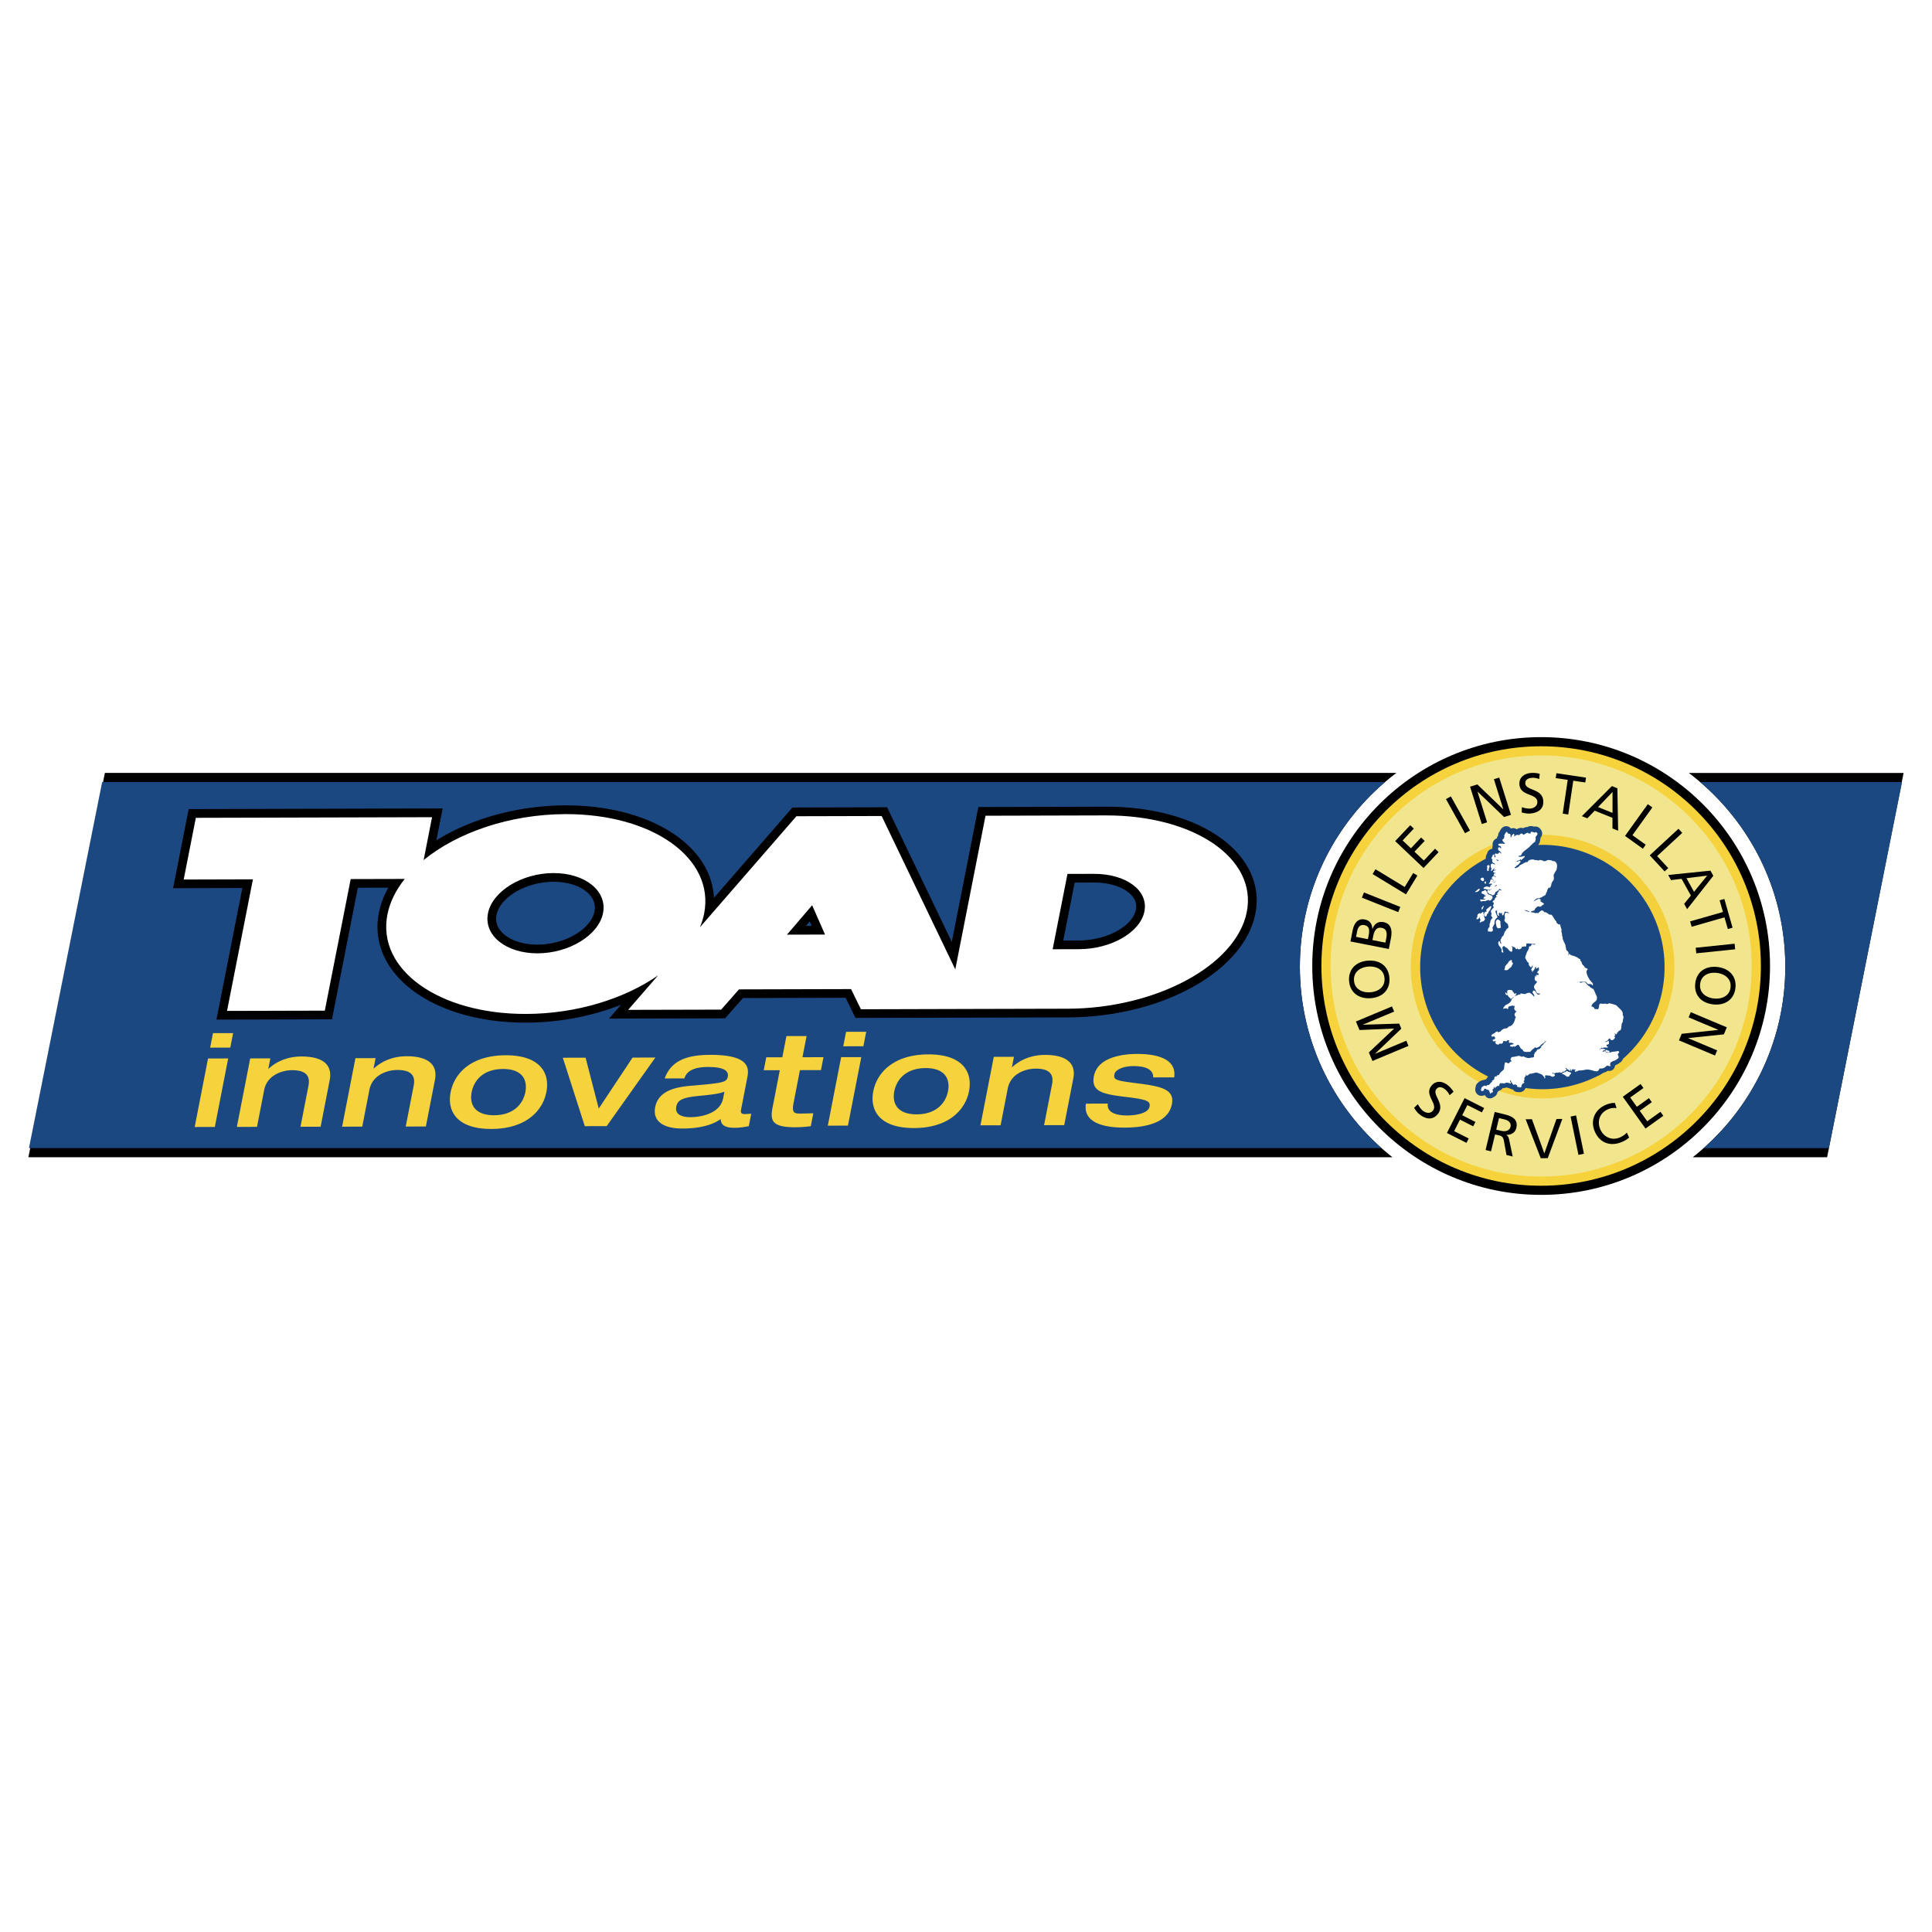
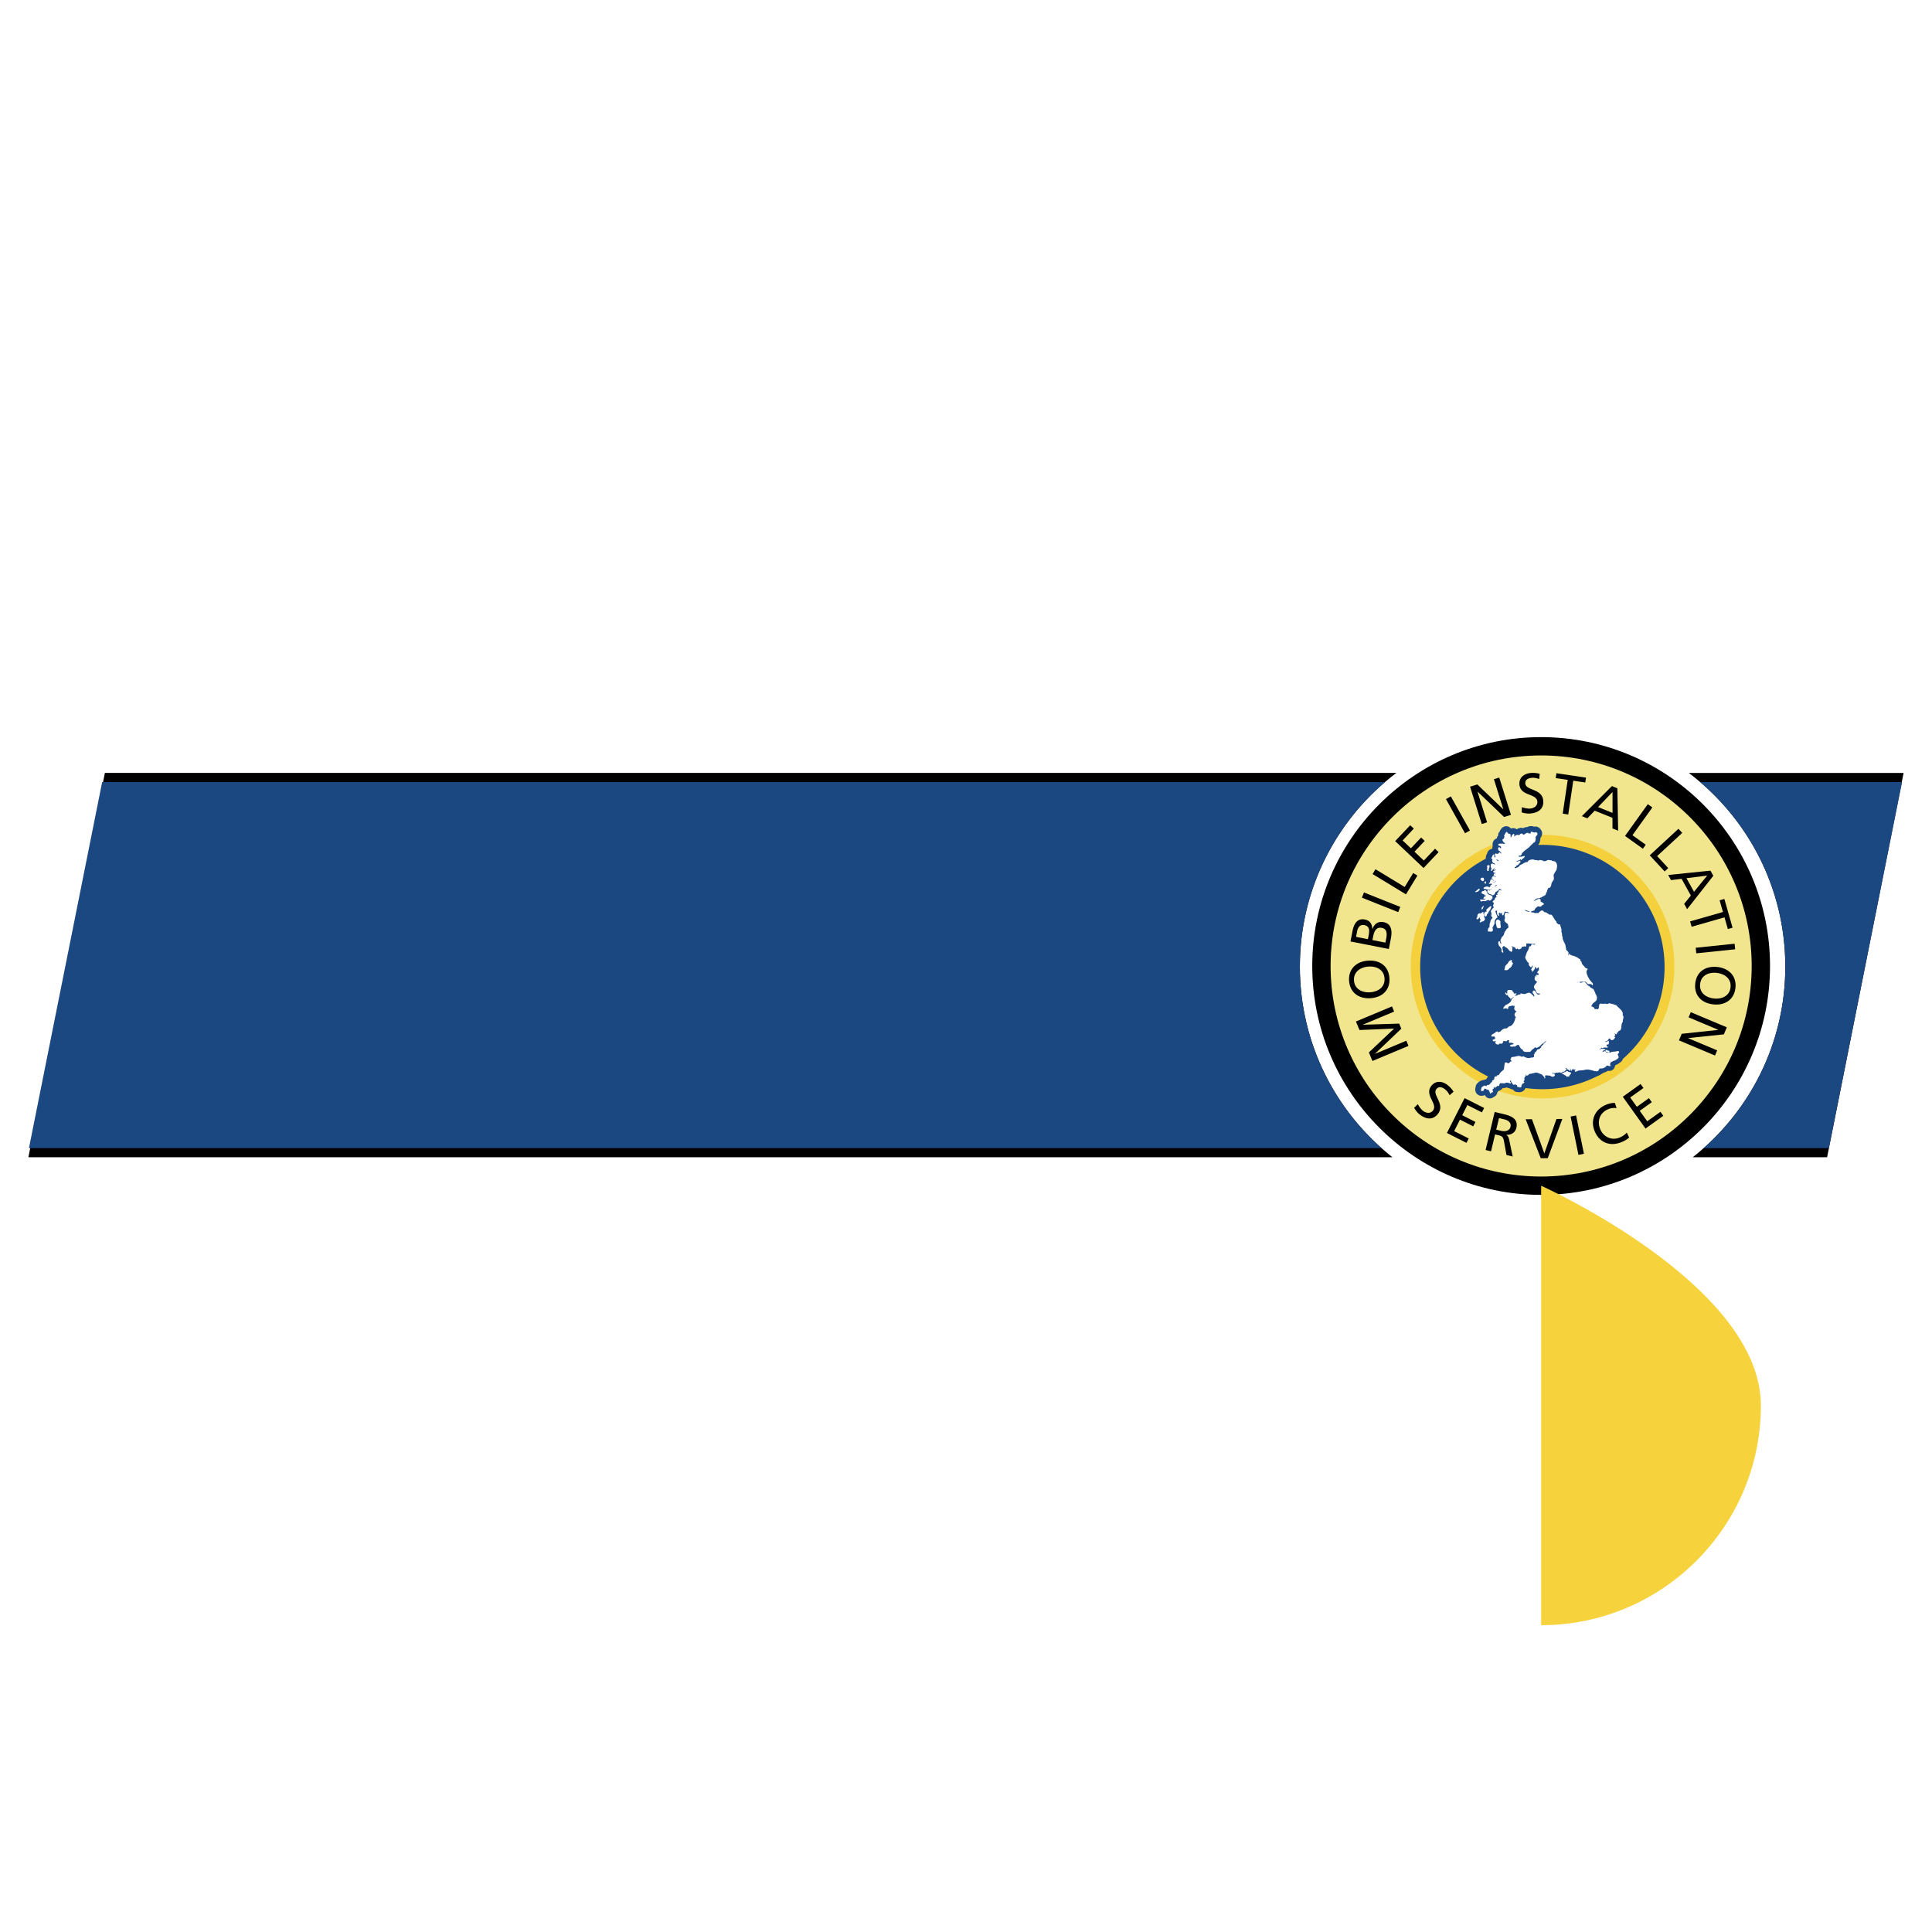
<svg xmlns="http://www.w3.org/2000/svg" width="2500" height="2500" viewBox="0 0 192.756 192.756">
  <g fill-rule="evenodd" clip-rule="evenodd">
    <path fill="#fff" d="M0 0h192.756v192.756H0V0z" />
    <path d="M129.688 96.441c0-7.895 3.779-14.905 9.625-19.326H10.464l-7.63 38.343h136.089c-5.622-4.433-9.235-11.302-9.235-19.017zM168.494 77.116c5.846 4.421 9.627 11.431 9.627 19.326 0 7.715-3.615 14.584-9.236 19.018h13.406l7.631-38.343h-21.428v-.001z" />
    <path d="M129.688 96.441c0-7.373 3.299-13.971 8.496-18.413H10.192l-7.303 36.518H137.83c-4.992-4.437-8.142-10.901-8.142-18.105zM169.625 78.029c5.195 4.441 8.496 11.04 8.496 18.413 0 7.203-3.15 13.668-8.143 18.105h12.486l7.305-36.518h-20.144z" fill="#1c4882" />
-     <path d="M123.693 85.369c-2.535-3.074-7.533-4.9-13.369-4.885l-12 .031-.715.002-.137.7-2.511 12.764-6.215-12.945-.238-.495-.549.001-8.503.022-.395.001-.259.298-7.572 8.713c-.074-1.552-.661-3.034-1.75-4.355-2.526-3.063-7.411-4.884-13.068-4.869-4.699.013-9.347 1.295-12.874 3.489l.422-2.144.205-1.04-1.06.003-23.568.062-.713.001-.138.7-1.211 6.155-.204 1.04 1.06-.002 5.846-.015-2.378 12.087-.205 1.039 1.061-.002 9.755-.025.713-.002.136-.698 2.445-12.428 3.038-.008a8.418 8.418 0 0 0-.941 2.501c-.429 2.18.133 4.288 1.624 6.095 2.526 3.064 7.412 4.885 13.069 4.869 3.303-.008 6.576-.641 9.467-1.785l-1.201 1.383 1.915-.006 9.28-.023.392-.002.259-.293 1.519-1.727 10.244-.025.746 1.521.239.49.544-.002 8.638-.023 2.673-.006 9.326-.025c9.357-.023 17.576-4.574 18.715-10.357.402-2.058-.135-4.057-1.557-5.78zm-16.474 2.688l1.92-.005c1.668-.004 3.135.513 3.824 1.349.338.411.461.867.363 1.357-.324 1.658-2.922 3.065-5.672 3.072l-1.572.003 1.137-5.776zm-26.237 4.318l-.574.001.379-.443.195.442zm-21.669-1.448c-.353 1.791-2.952 3.31-5.678 3.317-1.593.004-2.967-.506-3.676-1.365-.393-.477-.535-1.01-.422-1.586.353-1.791 2.952-3.31 5.678-3.316 1.593-.005 2.968.506 3.676 1.365.394.476.535 1.01.422 1.585z" />
-     <path d="M110.326 81.354l-12 .032-3.017 15.33-7.347-15.302-8.503.022-9.626 11.078c.184-.446.328-.9.418-1.362 1.083-5.501-5.117-9.95-13.837-9.927-5.552.015-10.793 1.84-14.149 4.584l.841-4.277-23.568.062-1.211 6.155 6.907-.019-2.583 13.128 9.755-.025 2.583-13.128 5.393-.014c-.88 1.102-1.482 2.296-1.728 3.543-1.082 5.501 5.118 9.949 13.837 9.927 5.037-.014 9.817-1.518 13.167-3.846l-2.987 3.438 9.28-.023 1.778-2.02 11.18-.029.985 2.012 8.637-.023 2.671-.008 9.328-.023c8.807-.023 16.812-4.318 17.863-9.656 1.052-5.34-5.262-9.652-14.067-9.629zm-56.688 13.76c-3.151.008-5.387-1.783-4.954-3.989.435-2.206 3.378-4.01 6.529-4.019 3.151-.008 5.387 1.783 4.954 3.989-.435 2.206-3.378 4.01-6.529 4.019zm24.876-1.863l2.513-2.933 1.286 2.923-3.799.01zm29.142 1.449l-2.633.007 1.479-7.517 2.633-.007c3.195-.008 5.459 1.646 5.045 3.744-.412 2.096-3.328 3.764-6.524 3.773z" fill="#fff" />
-     <path d="M20.755 105.605l2.009-.004-1.33 6.834-2.009.004 1.33-6.834zm.492-2.527l2.01-.004-.281 1.445-2.009.004.28-1.445zM24.963 105.598l2.009-.006-.201 1.033h.029c.798-.736 1.91-1.217 3.279-1.219 1.66-.004 3.173.521 2.814 2.365l-.904 4.641-2.009.004.793-4.074c.143-.734.03-1.572-1.63-1.568-1.048.002-2.503.521-2.787 1.979l-.715 3.674-2.009.004 1.331-6.833zM35.461 105.574l2.01-.004-.201 1.031h.029c.798-.736 1.911-1.215 3.28-1.219 1.66-.002 3.173.523 2.814 2.365l-.904 4.643-2.009.004.793-4.074c.143-.734.029-1.572-1.63-1.568-1.048.002-2.503.521-2.787 1.977l-.715 3.676-2.009.004 1.329-6.835zM47.057 108.965c.231-1.186 1.177-2.309 3.128-2.312s2.461 1.115 2.23 2.303c-.231 1.186-1.177 2.309-3.128 2.312s-2.461-1.116-2.23-2.303zm-2.097.006c-.367 1.881.61 3.67 4.061 3.664 3.451-.008 5.125-1.803 5.492-3.686.366-1.881-.61-3.67-4.061-3.664-3.452.008-5.126 1.803-5.492 3.686zM56.152 105.531l2.272-.004 1.312 5.075 3.376-5.086 2.272-.004-4.854 6.84-2.184.005-2.194-6.826zM72.146 109.582c-.293 1.51-2.184 1.875-3.262 1.877-.684 0-1.583-.164-1.408-1.068.113-.578.535-.877 2.079-1.035 1.455-.145 2.093-.209 2.719-.43l-.128.656zm2.408-2.053c.173-.891.33-2.295-3.703-2.287-2.286.006-3.894.562-4.534 2.355l1.966-.004c.221-.762 1.007-1.137 2.332-1.139 1.165-.004 2.146.188 1.994.975-.103.529-.426.619-3.357.871-1.301.105-3.518.277-3.884 2.16-.261 1.34.719 2.137 2.729 2.133 2.257-.004 3.351-.613 3.809-.949.008.258.033.877 1.343.875.685-.002 1.052-.094 1.457-.158l.244-1.25a5.565 5.565 0 0 1-.663.039c-.131 0-.435-.012-.361-.387l.628-3.234zM77.801 106.775l-1.602.002.251-1.289 1.602-.004.411-2.113 2.01-.004-.412 2.113 2.096-.004-.25 1.289-2.097.004-.607 3.121c-.153.785-.192 1.211.493 1.209.495 0 .963-.014 1.447-.027l-.251 1.289c-.551.064-.952.105-1.563.105-2.447.006-2.485-.768-2.234-2.057l.706-3.634zM83.92 105.473l2.01-.004-1.331 6.832-2.009.006 1.33-6.834zm.492-2.528l2.01-.004-.281 1.443-2.009.006.28-1.445zM89.225 108.877c.23-1.186 1.177-2.311 3.128-2.314s2.461 1.117 2.23 2.303-1.177 2.309-3.128 2.312c-1.952.006-2.461-1.116-2.23-2.301zm-2.097.004c-.367 1.883.609 3.672 4.061 3.664 3.451-.006 5.125-1.801 5.491-3.684.367-1.883-.61-3.672-4.061-3.664-3.451.008-5.124 1.801-5.491 3.684zM99.15 105.441l2.01-.004-.201 1.031h.029c.799-.736 1.91-1.217 3.279-1.219 1.66-.004 3.174.521 2.814 2.365l-.904 4.641-2.008.004.793-4.074c.143-.734.029-1.572-1.631-1.568-1.049.002-2.504.521-2.787 1.979l-.715 3.674-2.01.004 1.331-6.833zM110.527 110.107c-.143 1.031 1.166 1.184 1.895 1.182 1.004-.002 2.143-.236 2.268-.881.102-.529-.197-.709-2.316-.961-2.334-.279-3.537-.521-3.234-2.082.379-1.945 2.992-2.209 4.289-2.213 1.193-.002 4.031.146 3.721 2.338l-2.096.004c.037-1.018-1.279-1.131-1.963-1.129-1.137.002-1.83.43-1.9.789-.109.555.062.645 1.951.887 2.473.316 4.088.531 3.779 2.117-.338 1.74-2.332 2.338-4.719 2.344-1.646.002-4.193-.301-3.859-2.391l2.184-.004z" fill="#f6d33c" />
    <path d="M153.76 119.213c-12.592 0-22.836-10.244-22.836-22.835 0-12.591 10.244-22.835 22.836-22.835s22.836 10.244 22.836 22.835c0 12.591-10.244 22.835-22.836 22.835z" />
-     <path d="M153.76 118.301c-12.088 0-21.922-9.834-21.922-21.923 0-12.088 9.834-21.922 21.922-21.922s21.924 9.834 21.924 21.922c0 12.089-9.836 21.923-21.924 21.923z" fill="#f6d33c" />
+     <path d="M153.76 118.301s21.924 9.834 21.924 21.922c0 12.089-9.836 21.923-21.924 21.923z" fill="#f6d33c" />
    <path d="M153.76 117.383c-11.582 0-21.006-9.422-21.006-21.005 0-11.583 9.424-21.006 21.006-21.006s21.006 9.423 21.006 21.006-9.424 21.005-21.006 21.005z" fill="#f1e68d" />
    <path d="M136.93 105.854l-.358-.852 2.518-2.379-3.453.143-.356-.85 3.598-1.506.215.516-3.114 1.303.004.009 3.612-.113.213.506-2.616 2.494.004.01 3.114-1.303.214.516-3.595 1.506zM136.705 99c-.791.057-1.559-.312-1.615-1.17-.068-.859.637-1.336 1.428-1.394.775-.056 1.549.272 1.615 1.171.064.897-.654 1.336-1.428 1.393zm.043.59c1.182-.086 1.961-.832 1.875-2.018-.088-1.188-.967-1.813-2.148-1.727-1.154.084-1.961.838-1.875 2.02s.994 1.809 2.148 1.725zM136.928 93.791l.07-.356c.092-.472.277-.976.869-.86.516.102.531.566.436 1.06l-.082.411-1.293-.255zm1.636.89l.199-1.02c.152-.779.088-1.498-.734-1.659-.537-.105-.949.195-1.094.708l-.012-.002c-.025-.506-.229-.865-.756-.968-.707-.139-1.072.359-1.229 1.154l-.203 1.036 3.829.751zm-3.271-1.211l.113-.576c.062-.318.254-.685.709-.595.564.11.527.569.422 1.102l-.059.301-1.185-.232zM135.877 89.559l.207-.518 3.623 1.444-.207.519-3.623-1.445zM136.943 87.203l.291-.478 2.912 1.771.848-1.394.42.255-1.139 1.872-3.332-2.026zM139.197 83.917l1.502-1.584.358.337-1.119 1.181.828.784 1.017-1.075.358.338-1.02 1.075.934.884 1.119-1.18.355.338-1.502 1.586-2.83-2.684zM144.264 79.728l.488-.272 1.902 3.404-.488.272-1.902-3.404zM146.67 78.49l.725-.228 2.582 2.482.009-.004-.939-2.996.533-.167 1.168 3.721-.684.214-2.644-2.532-.01.004.959 3.06-.533.167-1.166-3.721zM153.568 77.721c-.291-.093-.451-.134-.74-.115-.312.02-.674.155-.646.562.047.747 1.709.467 1.791 1.75.053.831-.568 1.201-1.35 1.25-.271.018-.545-.043-.807-.111l.023-.522c.193.065.535.156.82.138.316-.02.752-.227.723-.684-.055-.87-1.713-.523-1.789-1.733-.045-.692.479-1.094 1.182-1.139.256-.016.564.009.84.086l-.047.518zM156.412 77.808l-1.199-.179.072-.486 2.951.439-.072.486-1.199-.178-.5 3.371-.553-.083.5-3.37zM160.883 81.101l-1.443-.579 1.441-1.504.002 2.083zm-3.059.326l.545.219.734-.765 1.773.711.002 1.061.564.227-.076-4.233-.545-.219-2.997 2.999zM164.402 80.232l.455.326-1.988 2.769 1.326.951-.285.399-1.781-1.276 2.273-3.169zM167.459 82.688l.379.41-2.504 2.313 1.107 1.199-.359.333-1.488-1.609 2.865-2.646zM169.012 88.975l-.752-1.359 2.066-.256-1.314 1.615zm-2.576-1.679l.283.513 1.053-.128.926 1.671-.67.823.295.533 2.615-3.33-.283-.513-4.219.431zM171.9 90.989l-.334-1.166.473-.135.82 2.868-.472.135-.334-1.166-3.276.939-.154-.537 3.277-.938zM173.061 94.155l.056.555-3.879.403-.056-.556 3.879-.402zM171.279 97.066c.789.086 1.477.588 1.377 1.443-.088.855-.867 1.197-1.656 1.111-.771-.084-1.475-.549-1.377-1.443s.885-1.197 1.656-1.111zm.065-.589c-1.178-.128-2.08.465-2.209 1.648-.129 1.182.623 1.955 1.801 2.084 1.15.127 2.08-.469 2.209-1.646s-.651-1.959-1.801-2.086zM172.285 102.496l-.293.701-3.562.371-.004.01 2.896 1.217-.217.514-3.595-1.51.275-.658 3.641-.387.006-.01-2.959-1.242.216-.516 3.596 1.51zM144.635 109.268c-.152-.266-.242-.404-.467-.588-.244-.197-.6-.342-.857-.025-.471.582.939 1.504.131 2.502-.525.646-1.232.496-1.84.004-.213-.172-.371-.402-.518-.629l.371-.369c.098.182.287.479.508.658.248.201.709.344.996-.012.549-.678-.904-1.547-.141-2.488.438-.537 1.096-.479 1.641-.035.201.162.41.391.561.633l-.385.349zM146.123 109.559l1.949.986-.222.437-1.452-.732-.513 1.016 1.32.67-.223.437-1.32-.668-.58 1.147 1.451.734-.222.437-1.95-.986 1.762-3.478zM149.557 111.553l.521.125c.498.119.707.4.625.742-.088.363-.447.52-.963.395l-.461-.109.278-1.153zm-1.34 3.183l.543.131.404-1.686.326.078c.287.07.467.113.547.523l.266 1.453.619.15-.354-1.684c-.064-.262-.125-.363-.279-.469l.002-.012c.459.031.881-.213.99-.676.219-.906-.475-1.199-1.225-1.379l-.93-.225-.909 3.796zM154.418 115.551l-.697.006-1.506-3.887.627-.004 1.232 3.396h.01l1.205-3.419.586-.006-1.457 3.914zM156.699 111.4l.547-.111.783 3.82-.547.114-.783-3.823zM161.285 110.557a1.574 1.574 0 0 0-.828.104c-.832.342-1.139 1.168-.807 1.98.348.848 1.188 1.16 1.938.854.26-.105.578-.314.715-.498l.236.488c-.229.227-.559.381-.77.467-1.143.469-2.203.045-2.674-1.104-.455-1.111.049-2.18 1.15-2.631.277-.115.57-.186.875-.178l.165.518zM161.906 109.424l1.778-1.272.285.401-1.323.945.665.928 1.203-.862.287.401-1.205.861.748 1.045 1.322-.945.285.398-1.777 1.272-2.268-3.172z" />
    <path d="M140.752 96.441c0-7.253 5.9-13.154 13.152-13.154s13.152 5.9 13.152 13.154c0 7.252-5.9 13.152-13.152 13.152s-13.152-5.9-13.152-13.152z" fill="#f4d03c" />
    <path d="M166.074 96.482c0-6.732-5.457-12.191-12.191-12.191-.139 0-.277.006-.416.011a.912.912 0 0 0 .197-.485c.002-.017.006-.04.004-.038a.463.463 0 0 0 .018-.165.764.764 0 0 0 .152-.307.475.475 0 0 1-.037.106c.059-.122.158-.441-.182-.769-.014-.015-.027-.029-.043-.042a.594.594 0 0 0-.514-.126.319.319 0 0 1-.031-.009c-.113-.034-.354-.105-.611.027-.01.005-.016.014-.025.02a.904.904 0 0 0-.436.114.587.587 0 0 0-.354-.014.696.696 0 0 0-.258.111l-.053.001c-.023-.016-.045-.037-.07-.049a.623.623 0 0 0-.457-.02c-.01-.003-.023-.001-.033-.004l-.014-.007c-.027-.033-.047-.07-.082-.096a.616.616 0 0 0-.504-.102.5.5 0 0 0-.158.066c-.209.13-.297.314-.35.423-.01.02-.021.045-.027.054.002 0 .006-.009.018-.021a.526.526 0 0 0-.148.396c-.027.034-.055.068-.076.112a.534.534 0 0 0-.045.129l-.004.034a.63.63 0 0 0-.432.609.49.49 0 0 0 .02.131.703.703 0 0 0-.041.285c-.018.01-.037.017-.055.029a.656.656 0 0 0-.221.091.512.512 0 0 0-.232.344l-.02.037a.897.897 0 0 0-.129.51c-3.889 2.038-6.543 6.109-6.543 10.802 0 4.789 2.762 8.93 6.777 10.924a.654.654 0 0 0-.135.201.732.732 0 0 0-.078.08.565.565 0 0 0-.182.064c-.258.014-.512.143-.717.377a.52.52 0 0 0-.127.406c-.006-.062.004-.105-.002-.088-.131.422.072.66.205.766a.605.605 0 0 0 .512.103.518.518 0 0 0 .16-.037c.018-.006.029-.018.045-.025.023.045.045.09.08.135a.525.525 0 0 0 .338.197.58.58 0 0 0 .461-.139.536.536 0 0 0 .133-.072.618.618 0 0 0 .219-.316c.012-.031.012-.064.018-.098a.498.498 0 0 0 .145-.139.51.51 0 0 0 .117-.035.658.658 0 0 0 .271-.227.89.89 0 0 0 .367-.059.529.529 0 0 1 .146.043.512.512 0 0 0 .166.037l.008.008a.62.62 0 0 0 .322.107c.014.018.023.035.041.053l.004.004a.521.521 0 0 0 .303.193.647.647 0 0 0 .178.012.618.618 0 0 0 .414-.051.605.605 0 0 0 .32-.352 12.126 12.126 0 0 0 7.239-1.223c.033-.012.07-.018.1-.035a.59.59 0 0 0 .182-.111c.096-.053.189-.107.283-.162.148-.039.289-.098.414-.191.061.012.129.02.209.014a.563.563 0 0 0 .227-.074.61.61 0 0 0 .285-.484c.029-.01.059-.01.084-.023a2.86 2.86 0 0 0 .492-.312l.045-.041a.624.624 0 0 0 .158-.264 12.147 12.147 0 0 0 4.156-9.163z" fill="#1c4882" />
    <path d="M153.1 83.06c.074.018.123-.078.195-.018.049.053.131.106.092.188-.035.152-.256.249-.16.433-.043.135-.008.319-.162.39-.139.057-.193.209-.324.273-.256.348-.656.482-.91.844 0 .096-.086.16-.16.202-.064 0-.123 0-.17.036.031.124.156.046.238.067.131.003.24-.071.365-.067.027.021.018.067.006.092-.084.128-.227.188-.33.309-.078.018-.023-.113-.102-.067-.064.021-.043.117-.121.117-.104-.046-.195.036-.27.11v.011c.084-.011.178-.063.279-.067.033-.031.074-.024.111 0 .023.025.045.064.023.1-.105.103-.188.237-.297.315-.035.018-.07-.039-.092.018 0 .096-.111.142-.182.17-.035.018-.018.05 0 .068.029.024.068.049.104.024.1-.067.23-.061.314-.17.113-.192.324-.185.469-.323.086 0 .127-.103.221-.074.049-.1.145.053.18-.071.109-.195.357-.224.57-.22.133.092.312.028.451.103.117.014.209-.107.322-.025.1-.007.178.036.256.085.24.067.383-.213.613-.078.088-.046.178.007.244.061.117.028.256 0 .334.117.201.185.143.5.092.734-.027.135-.166.227-.188.365-.217.192 0 .464-.117.699-.121.149-.227.315-.23.518-.043.103-.078.213-.178.28v-.05c-.066-.018-.117.063-.162.103.021.021.062-.004.092-.018-.199.064-.117.326-.27.45.031.153-.131.252-.23.316h-.025c.004-.008-.004-.011-.01-.018h-.014c-.107.145-.299.174-.443.237-.207-.039-.373.114-.494.266l.014.018c.154-.11.32-.174.486-.248.074.011.146.039.188.103l-.018.153c.1.106.242.127.334.238.018.134-.139.106-.195.188a.292.292 0 0 1-.162.121c-.094-.007-.189-.064-.281-.018-.109.11-.291.195-.291.366-.117.078-.293.042-.371.177.088.064.23.014.322.078.049.018.113.01.152.06.018-.05.078-.064.121-.042.018.039.041-.003.066 0 .072.011.146.004.16-.078.109-.085.213-.216.375-.152.082.028.096.113.17.163.164-.046.25.1.377.142.025.021.031.089.074.061.008-.01.018-.007.025-.007.021.015.006.046.035.061.061-.064.135-.011.201 0 .047.057.086.131.139.184.09.17.189.341.33.479-.014.092.049.16.121.212.053.008.057.079.109.086.057-.015.131-.018.164.031-.004.245.188.44.092.691.127.156.025.405.152.561-.057.156.064.28.104.418-.037.039.023.06.041.075.047.071.039.163.111.223.01.164.07.305.078.468.018.167.254.198.236.383.033.082-.062.167.018.22.051-.039.008-.124.068-.152.082.014.082.149.17.121.049.067.152.035.213.092.113-.011.209.081.314.109.139.04.213.178.359.206.053.042.031.117.049.177.143.075.117.227.182.34.074.107.213.186.256.309.078.071.176.1.27.135.041.111-.125.174-.1.299.004.336.201.588.348.869.074.018.096.105.135.158.102.039.156.164.156.273-.008.031-.021.078-.055.086-.061-.203-.297-.139-.443-.154-.127-.102-.232-.318-.439-.219-.131-.014-.301-.018-.426.031.174.15.369-.066.561-.006.178.123.256.379.475.414.025.143.182.135.256.242.104-.021.139.092.182.152.088.205.17.418.273.619.023.125.027.281-.037.391-.145.188-.404.277-.461.512-.018.027-.057.045-.057.078.121.049.291.092.324.244.074.102.213-.025.287.078.309-.117.006-.617.418-.586.166.074.352-.049.51.043.1.008.174-.043.256-.078.252.064.514.104.74.23.246.301.693.521.604.961.186.199-.025.426.018.662-.201.213-.096.555-.219.803-.072.1-.227.07-.242.213-.043.025-.084.057-.135.066.029.021.018.068.008.092-.018.025-.025.061-.057.068-.072.029-.09-.061-.146-.086-.027.021-.018.057-.023.086.053.004.053.07.049.104-.014.053-.084.08-.104.127.043.049.125.039.086.121-.074.088-.146.205-.262.23-.072.018-.178.014-.172-.086-.076.004-.062-.131-.152-.07-.102.121-.201.301-.383.283l-.018.014c.057.117.139-.002.213 0 .047-.018.074-.102.135-.057.047.082.025.203.018.299-.043.105-.236 0-.205.141 0 .029-.057.039-.025.072.043.031.113.021.129.084-.004.021.014.057-.018.068-.15.027-.352-.068-.469.049-.074.055-.148-.137-.17 0-.021.051-.121.033-.111.111l-.061.018c.029.01.059.059.08.023-.016-.053.053-.066.084-.084.146.027.355-.031.418.119-.035.051-.109.012-.156.037-.039.045-.098.053-.141.092a.309.309 0 0 0 .195.035c.031-.021.023-.1.074-.07.074.049.061.156.156.17.07 0 .145.039.213 0-.072-.092-.191.01-.248-.074-.057-.047-.064-.113-.068-.182.104-.078.174.086.287.053.047.004.09.055.104.094.031.057-.057.08-.018.119.127-.018.234-.078.357-.102.184.004.352-.033.521-.068a.168.168 0 0 1 .092.074c.074.16-.199.16-.104.326.037.1.117.23.018.33a2.198 2.198 0 0 1-.4.256c-.102-.035-.162.088-.262.096a.396.396 0 0 0-.139.195c-.021.084.092.178-.006.236-.125.012-.221-.092-.342-.041a.707.707 0 0 1-.631.271c-.18.016-.121.273-.297.256-.064.109-.152-.035-.227.025a3.124 3.124 0 0 0-.752-.178c-.277.008-.521.125-.809.086-.043.041-.117.021-.17.049-.047.021-.107.104-.172.049-.027.02-.023.055-.057.061-.027-.049-.088-.096-.053-.158.025-.018.051-.029.068-.055a.086.086 0 0 0-.076-.049c-.023.018-.039.057-.076.043-.043-.09-.133-.051-.189-.018-.043.023-.01.078-.031.109a.071.071 0 0 1-.096-.025c.008-.053 0-.102-.043-.135-.021-.006-.035.008-.043.025.016.043.051.086.035.127-.023.033-.066.016-.092 0-.084-.096-.23-.096-.273-.23-.049.008-.092-.049-.127-.018.01.078.139.1.092.188-.021.055-.088.082-.135.043.035.086-.057.104-.109.129-.148-.057-.17.17-.316.102-.098-.057-.205-.031-.309 0a.379.379 0 0 0-.305.068c-.061-.043-.158-.012-.195-.092h-.018c-.02.039 0 .084.018.115.051.037.09-.027.135 0 .043.076.164.146.043.225 0 .035-.039.045-.066.057-.16.086-.264-.039-.4-.086l-.408-.031a.135.135 0 0 0-.074.127c.053.029.035.082.031.129a.212.212 0 0 1-.043.074c-.039-.025-.031-.086-.049-.127a1.746 1.746 0 0 0-.273-.299c-.242-.064-.49-.27-.76-.117-.145-.008-.254.078-.406.061-.129.049-.186.223-.359.17-.031-.027-.023-.07-.066-.096-.012.053.025.113 0 .17-.086.086-.164.182-.117.309.061.104-.205.205 0 .27-.012.057-.057.113-.104.127-.031.016-.041-.02-.061-.031.025.092-.074.139-.119.195-.016.086.01.205-.092.238a.113.113 0 0 1-.104.01c-.033-.014-.025-.043-.025-.061.004-.018-.008-.023-.018-.035-.035.039-.053.1-.117.086-.047-.061-.135-.121-.086-.195v-.025c-.07.021-.127-.031-.18-.078-.07.004-.139.078-.213.025l-.074-.068c0-.023.004-.039-.018-.066-.047-.068-.178-.117-.104-.213l-.084-.068c-.037.043-.039.082-.037.129.043.014.061.07.078.109.008.031-.01.057-.035.078a.888.888 0 0 0-.457-.086c-.1.064-.252.096-.357.033-.037.014-.061.041-.104.035-.029-.039-.07-.035-.109-.025-.029.043-.043.096-.086.135.021.072-.027.129-.084.152-.039-.004-.076-.023-.121-.018-.021.121-.17.061-.186.17-.018.029-.018.068-.053.078-.014-.049-.053-.088-.049-.145-.047-.021-.061.049-.078.078.053.088-.057.145-.109.188-.012.004-.025.004-.037.014.061.047.1.129.072.207-.012.027-.016.057-.043.078-.074-.043-.125.027-.146.084a.061.061 0 0 1-.059.025c-.1-.129-.068-.334-.256-.395-.146.035-.252-.213-.365-.049-.012.066-.039.141-.109.17-.055.004-.104.031-.156.008-.117-.094.006-.213-.008-.33.104-.117.242-.209.377-.207.053 0 .057.082.115.055.043-.039.047-.09.098-.121.119.053.197-.049.285-.104-.002-.145.217-.131.189-.287.043-.113.178-.078.213-.197.018-.061-.004-.164.049-.221.07-.039.135-.074.213-.035.018-.031-.031-.078.012-.109.088-.018.201-.018.244-.117.084-.221.312-.309.453-.504.025-.213.043-.457.1-.631.131-.139.244.088.393.035.078-.061.143-.184.256-.178.061-.049-.045-.047-.035-.096-.021-.047-.07-.086-.066-.145.092-.035.037-.182.162-.186.061-.049.156-.01.227-.035.209-.035.465-.156.656-.025.096.051.182-.023.291 0 .217.111.465.221.713.104.109-.004.24.014.297-.078.025-.105-.053-.227.061-.291.012-.064.012-.141.061-.184.029-.004.008.031.025.043l-.008.006.008.008c.049-.057.066-.152.139-.203.035-.205.305-.066.348-.266.031 0 .053-.027.078-.049v-.043c.02-.164.223-.16.244-.322.07-.1.199-.143.248-.256l-.018-.018c-.117.064-.203.209-.334.248-.027.127-.205.086-.201.227-.053.035-.104.074-.164.096.018.064-.066.021-.092.061-.064.039-.152.07-.223.025-.021-.014-.043-.035-.076-.025-.098.143-.289.205-.375.348-.057.047-.088.127-.188.109-.221-.018-.482.057-.627-.127.035-.109-.115-.074-.111-.17-.105.018-.127-.104-.18-.16l.01-.043c-.021-.035-.078-.002-.086-.041.033-.1-.049-.117-.102-.164-.191-.025-.27.279-.479.145-.09.078-.238.037-.33-.01-.029-.014-.018-.053-.012-.074.086-.125.256-.07.369-.145v-.025c-.117-.051-.24-.156-.375-.078-.064-.008-.1-.061-.129-.109.021-.047.082-.094.035-.146-.031-.064-.109.025-.145-.043-.066.008-.008.121-.096.109-.127.059-.291-.076-.365.055 0 .074-.008.152-.084.188-.107.068-.27-.07-.33.086-.1.078-.178-.043-.285-.029-.027-.064-.035-.139-.092-.195-.014-.035.029-.043.051-.049.023.006.035-.012.053-.018-.043-.037-.121-.043-.182-.025-.018.012-.027.047-.057.031-.027-.053-.123-.1-.113-.152.078-.07.209-.045.256-.158 0-.082-.029-.168-.111-.199-.076.008-.15.025-.236.018-.043-.035-.025-.105-.018-.152a.78.78 0 0 1 .223-.152c.129-.047.191-.186.33-.205.064-.02.088.066.139.084.057-.018.1-.078.17-.066.105-.072.16-.203.279-.23.09-.094.238-.1.367-.094.131-.084.232-.24.4-.236.309-.195.406-.508.475-.82.01-.041.061-.035.086-.066-.115-.021-.135-.156-.172-.248.008-.143.121-.248.213-.348-.021-.035-.066-.004-.092-.025-.082-.049-.109-.131-.152-.205-.014-.1.061-.16.031-.262.012-.012.025-.018.025-.037-.105.008-.221-.049-.34-.014-.111.047-.277.029-.312.178 0 .057.004.123-.053.152-.068-.014-.104-.121-.195-.068-.088 0-.166.029-.248.043.006-.152.143-.279.256-.389.232-.098.535-.264.57-.547.066-.092.195-.166.205-.279-.088.037-.1.18-.213.176-.035.043-.078.047-.121.018-.02-.043-.02-.102-.084-.102-.078-.096-.164-.189-.213-.299-.021.021-.025.061-.061.068-.049-.074-.17-.143-.141-.256.098-.047.109.082.184.113.045-.078-.014-.166.018-.248.021-.047.021-.113.086-.127.131-.008.311-.029.424.049.057.047-.01.135.086.139.057.049.053.127.109.17.078.004.131-.043.213-.025.008.096-.096.146-.152.227l.018.02c.191-.025.338-.164.547-.154.004-.031-.043-.066 0-.084.188-.008.4.125.566-.008.131-.031.295-.127.42-.018a.122.122 0 0 0 .084.051l.262.271c.033.012.037-.018.043-.035-.014-.145-.127-.252-.201-.371.096-.021-.025-.195.109-.129.031-.021 0-.088.061-.078.027.051.1.043.109.104.111.1.146.291.322.322.072.018.117-.021.164-.066-.029-.094-.125-.004-.188-.043a.43.43 0 0 1-.213-.178c.027-.148-.125-.201-.152-.326-.055-.066-.074-.184-.025-.262.047-.139.227-.26.287-.408-.1-.057-.227-.121-.244-.248-.008-.117.049-.213.041-.33a.06.06 0 0 1 .051-.029l.078.146c.053-.074-.074-.148.008-.221.07-.027.188.061.23-.041-.016-.037-.012-.082-.037-.111-.041.004-.096-.004-.102-.053-.025-.117.1-.199.162-.279a2.604 2.604 0 0 1-.018-.273c-.105-.029-.244.297-.287.018a.125.125 0 0 0-.027-.078c-.047.014-.047.074-.068.113-.004.107-.082.182-.145.262-.004.021.01.051-.016.061-.037-.006-.062-.098-.102-.041-.004.049.074.07.061.127-.107 0-.129-.143-.164-.225-.014-.162.238-.254.109-.424-.057.031-.023.137-.092.17-.152.027-.209-.146-.273-.238a.882.882 0 0 1 .008-.178c-.195-.099-.238-.318-.355-.478-.01-.206.104-.383.154-.578.088-.171.23-.32.211-.536a.198.198 0 0 1 .189-.085c.027-.028.01-.078.031-.11a.235.235 0 0 1 .248-.053c.039.039.088 0 .135 0 .035-.011.01-.043 0-.057-.07-.043-.145.021-.23.007-.131-.036-.277-.032-.408-.067-.066.042-.158-.014-.219.018-.004.1.006.206-.043.287-.088.074-.178-.078-.248.036-.074.018-.146-.042-.188.049.039.11-.09.128-.143.181-.064.018-.139.036-.205.014-.057-.035.004-.092-.043-.135-.029.036-.008.089-.051.121a.175.175 0 0 1-.162-.061c-.047-.195-.256-.092-.34-.248h-.018c-.025.075.039.135.066.195-.057.117.021.308-.1.383-.215-.021-.309-.249-.467-.383a.646.646 0 0 1-.268-.185c-.084-.014-.137.071-.188.127.016.152.035.305.096.44l-.01.078c-.053.024-.107-.014-.143-.061-.064-.078.014-.188-.035-.273-.049-.209-.312-.33-.305-.561-.039-.061 0-.127.014-.188.029-.025.061-.067.096-.05.092.074.057.223.16.273.057-.093-.051-.182-.051-.284-.037-.16.107-.27.129-.415.234-.128.209-.376.314-.563.104-.028.082-.142.146-.202.074-.067.18-.124.213-.224-.021-.085-.068-.163-.061-.262-.117-.146-.326-.22-.357-.408.018-.124.105-.259.023-.383.057-.071-.057-.117.018-.181-.014-.064.018-.114.051-.16.096-.067.236 0 .35.018.016-.01.018-.028.018-.042-.062 0-.088-.11-.145-.043-.014-.025-.039-.06-.066-.06-.008.018-.033.049-.055.025-.018-.025-.027-.025-.049-.007a.299.299 0 0 1-.109-.071c.018.099-.074.159-.078.241-.043.05-.018.096-.068.142a.088.088 0 0 1-.078.028c-.096-.078-.002-.17-.084-.255-.051 0-.061.085-.117.085.01-.068-.068-.061-.086-.103-.035.057-.123.053-.078.135-.021.067.047.117.035.188-.08.025-.113-.071-.188-.085.035-.085-.07-.131-.01-.206-.057-.064-.025-.167 0-.237-.047.021-.139-.011-.178.06.01.135.074.245.109.365.043.085.104.174.078.273a.592.592 0 0 0-.273.603c-.074.142-.148.284-.219.425.053.103.082.234.008.333-.125.099-.273 0-.408.042-.1-.071-.033-.22-.018-.315l.135-.16c0-.152-.012-.33.078-.454-.016-.188.115-.319.23-.458-.094-.085-.182-.202-.129-.333.117-.081-.088-.106 0-.195-.152-.17.117-.309.178-.461.117.014.018-.138.084-.185l-.006-.011c-.031.025-.025.075-.068.085-.076-.1.029-.188.051-.28a.304.304 0 0 0-.025-.152c-.045.032-.07-.018-.084-.054 0-.103.119-.138.188-.195.006-.127.102-.241.213-.305.021-.06-.092-.063-.055-.145.037-.103.137-.011.172-.085-.025-.014-.064-.003-.074-.035 0-.135.158-.202.158-.34.047-.075.15-.064.213-.043.029 0 .064.04.086 0-.025-.063-.131-.039-.152-.117-.004-.021.006-.053-.008-.067-.086.113-.209.184-.314.298-.238.004-.125.291-.342.348-.043.032-.109.049-.152.018-.035-.025-.084-.05-.096-.096-.16.042-.273-.117-.365-.227a.151.151 0 0 1 .025-.145.11.11 0 0 1 .139-.011c.045.082.074-.035.115-.042.051-.018.104-.024.146-.057-.061-.057-.1.042-.162.032-.213.067-.381-.082-.598-.068-.039-.021-.053-.078-.031-.121a.508.508 0 0 1 .469-.099c.045.003.062.081.117.067.039-.025.027-.079.018-.11.057-.035.1.032.152 0-.029-.035-.092-.049-.092-.103.049-.054.119-.05.176-.085a.212.212 0 0 1-.066-.096c-.086.007-.199.096-.256-.014-.008-.05.043-.042.068-.061.057-.021.035-.085.053-.127.043-.064.006-.173.109-.195.143-.106.178.163.316.117-.131-.021-.125-.191-.266-.212 0-.085.07-.188.154-.23.107-.057.164.063.246.096.021-.163-.352-.117-.152-.316.002-.028 0-.057.023-.078.051-.011.113.063.139 0-.088-.061-.27-.039-.256-.185.055-.131.23-.057.307-.163-.078-.025-.168.089-.232 0 .02-.053.033-.11.068-.152-.027-.015-.064.014-.092.032-.031.11-.174.128-.195.241-.057.021-.078-.032-.086-.071.029-.071.072-.146.043-.227-.08-.078-.061-.206-.053-.308.01-.054.043-.117.104-.128.135-.036.211.142.34.042-.1-.078-.256-.106-.297-.237-.016-.078-.016-.174.035-.237-.025-.05-.086-.011-.121-.036-.018-.156.127-.262.139-.415.027-.018.066-.039.1-.018.102.067.006.223.102.287.021-.011.053-.032.053-.057.051-.127-.139-.195-.035-.298a.12.12 0 0 1 .135-.036c.051.082.131.018.188 0 .043-.031.055-.085.096-.11.098-.021.139.096.221.117-.029-.138-.166-.241-.291-.323-.035-.074-.07-.17-.031-.255.035-.039.07-.075.127-.06.047.036.078.113.146.103.02-.057.01-.146-.037-.195-.066-.071-.193-.025-.23-.135 0-.053.025-.106.078-.12.189-.011.346-.021.518.007.025-.014.09.007.078-.049-.113-.103-.283-.202-.248-.376.033-.064.111-.085.17-.11-.098-.103.133-.195-.041-.263.117-.117.123-.294.266-.383.045-.011.096.007.1.061.014.039-.025.07.018.099.039-.021.07-.039.109-.006.039.099.156-.022.164.103.014.092.02.198.018.287.1-.025.08-.135.117-.202.092-.036.113-.199.23-.145.035.074.002.177.023.255.064-.018.078-.092.139-.12.078-.028.191-.085.273-.015.121.007.17-.152.287-.156.131-.049.18.202.309.071.113-.071.227-.163.365-.156.035.128.152.046.23.071.014-.015.047-.018.049-.043.004-.039-.041-.057-.023-.103.102-.053.219.021.328.036l.059.016zm-3.569 2.822c-.088.071-.158-.042-.23-.085-.004-.021.008-.036.029-.043.084 0 .135.1.201.128zm-1.095.444c-.049.028-.084.074-.07.138.053.114-.025.249 0 .372.025.04.061.079.113.061.105-.046.039-.16.057-.237.078-.075.064-.181.078-.28-.018-.083-.122-.061-.178-.054zm-.709 1.319c-.066.11.082.17.139.248.062.042.139.004.188-.053.047-.06-.021-.117-.01-.184-.062-.16-.226-.082-.317-.011zm1.525.28c-.025.067-.113.046-.164.096-.096.007-.162-.068-.262-.053.068-.053.148.036.236.018.073-.001.129-.057.19-.061zm-.986.17c.004.039-.025.053-.053.071-.039-.018-.09-.032-.109-.078-.029-.078.059-.103.078-.163.095 0 .045.117.084.17zm1.089.213c-.076.106-.211.127-.316.188.104-.06.166-.191.297-.202l.019.014zm-1.755.358c-.109.007-.186.11-.27.181-.053.042-.125.067-.156.127.014.011.029.028.043.032.109-.014.219-.028.297-.117.078-.021.09-.117.121-.181l-.035-.042zm.623.164c-.102-.043-.174.032-.24.092-.047-.035-.113-.007-.135.043-.152.287.236.156.279.365.047.05.107-.021.152.028-.031.046-.084.046-.127.067-.074.046-.145.125-.152.213.053.074.162-.004.23.031-.082.082-.213.1-.334.078-.062.053-.109-.028-.176-.018-.041.024-.037.064-.037.103.029.053.068.132.146.11.121-.089.279-.004.418-.05.078-.067.191-.053.273-.121.014.025.035.05.043.078.084.021.162-.028.227-.085.078-.021.023-.134.113-.138.084-.312-.303-.305-.461-.432-.063-.124-.106-.269-.219-.364zm-.297 1.641c-.117.032-.107.174-.104.262.064.05.061-.067.129-.075.002-.095.059-.167.092-.248-.033-.059-.115.011-.117.061zm.822-.085c-.125.07-.242.173-.354.272-.068.046-.137.117-.098.202 0 .036.051.025.043.061-.07.046-.162.039-.219.11-.064.082-.061.213-.037.309.025.067.098.096.164.092.139-.042.029-.237.195-.273.045-.134.121-.259.221-.372.045-.113.119-.213.127-.341l-.042-.06zm3.627.468c.096.039.191.106.287.128-.145.042-.244-.078-.389-.061-.025-.103-.174-.018-.146-.146.068.065.168.054.248.079zm-4.4.135c-.113.011-.184.11-.273.181l-.031-.067c-.061.015-.117.025-.162.067-.125.061-.111.199-.111.305-.035.071-.135.146-.061.23.098.05.174-.06.25-.12.049-.021.02-.152.098-.092-.004.021-.027.036-.041.05-.021.071.035.131.053.199.066.103-.09.138-.061.237.021.036.053.082.104.05.07-.127.227-.064.314-.152.021-.071.088-.11.117-.171-.066-.088-.049-.212-.127-.297.039-.134-.074-.238-.033-.376l-.036-.044zm1.525.759c-.068-.043-.139 0-.182.061-.088.085-.096.212-.074.33.068.156.018.376.203.468.066.021.141.003.205-.015.178-.057.01-.223.074-.34-.07-.104-.004-.209-.031-.327a.598.598 0 0 0-.195-.177zm1.326 4.043c-.125-.029-.213.085-.305.152-.064.206-.281.308-.369.502.031.114-.049.203-.057.316.025.078.086-.008.143.031.172.043.293-.117.41-.23.174-.062.174-.262.287-.383.051-.084-.049-.142-.092-.194-.025-.05.004-.103.008-.153l-.025-.041zm6.688 2.188c-.043.01-.088.045-.127.043.039-.03.074-.059.127-.043zm-1.096 8.9c-.053-.008-.109-.031-.156.006-.1.09-.23.104-.348.156a.135.135 0 0 0-.049.135c.184-.018.318.15.469.248.092.008.197-.002.262-.096-.008-.119.143-.158.162-.262-.027-.064-.102-.078-.145-.096-.074-.034-.146.001-.195-.091z" fill="#fff" />
  </g>
</svg>